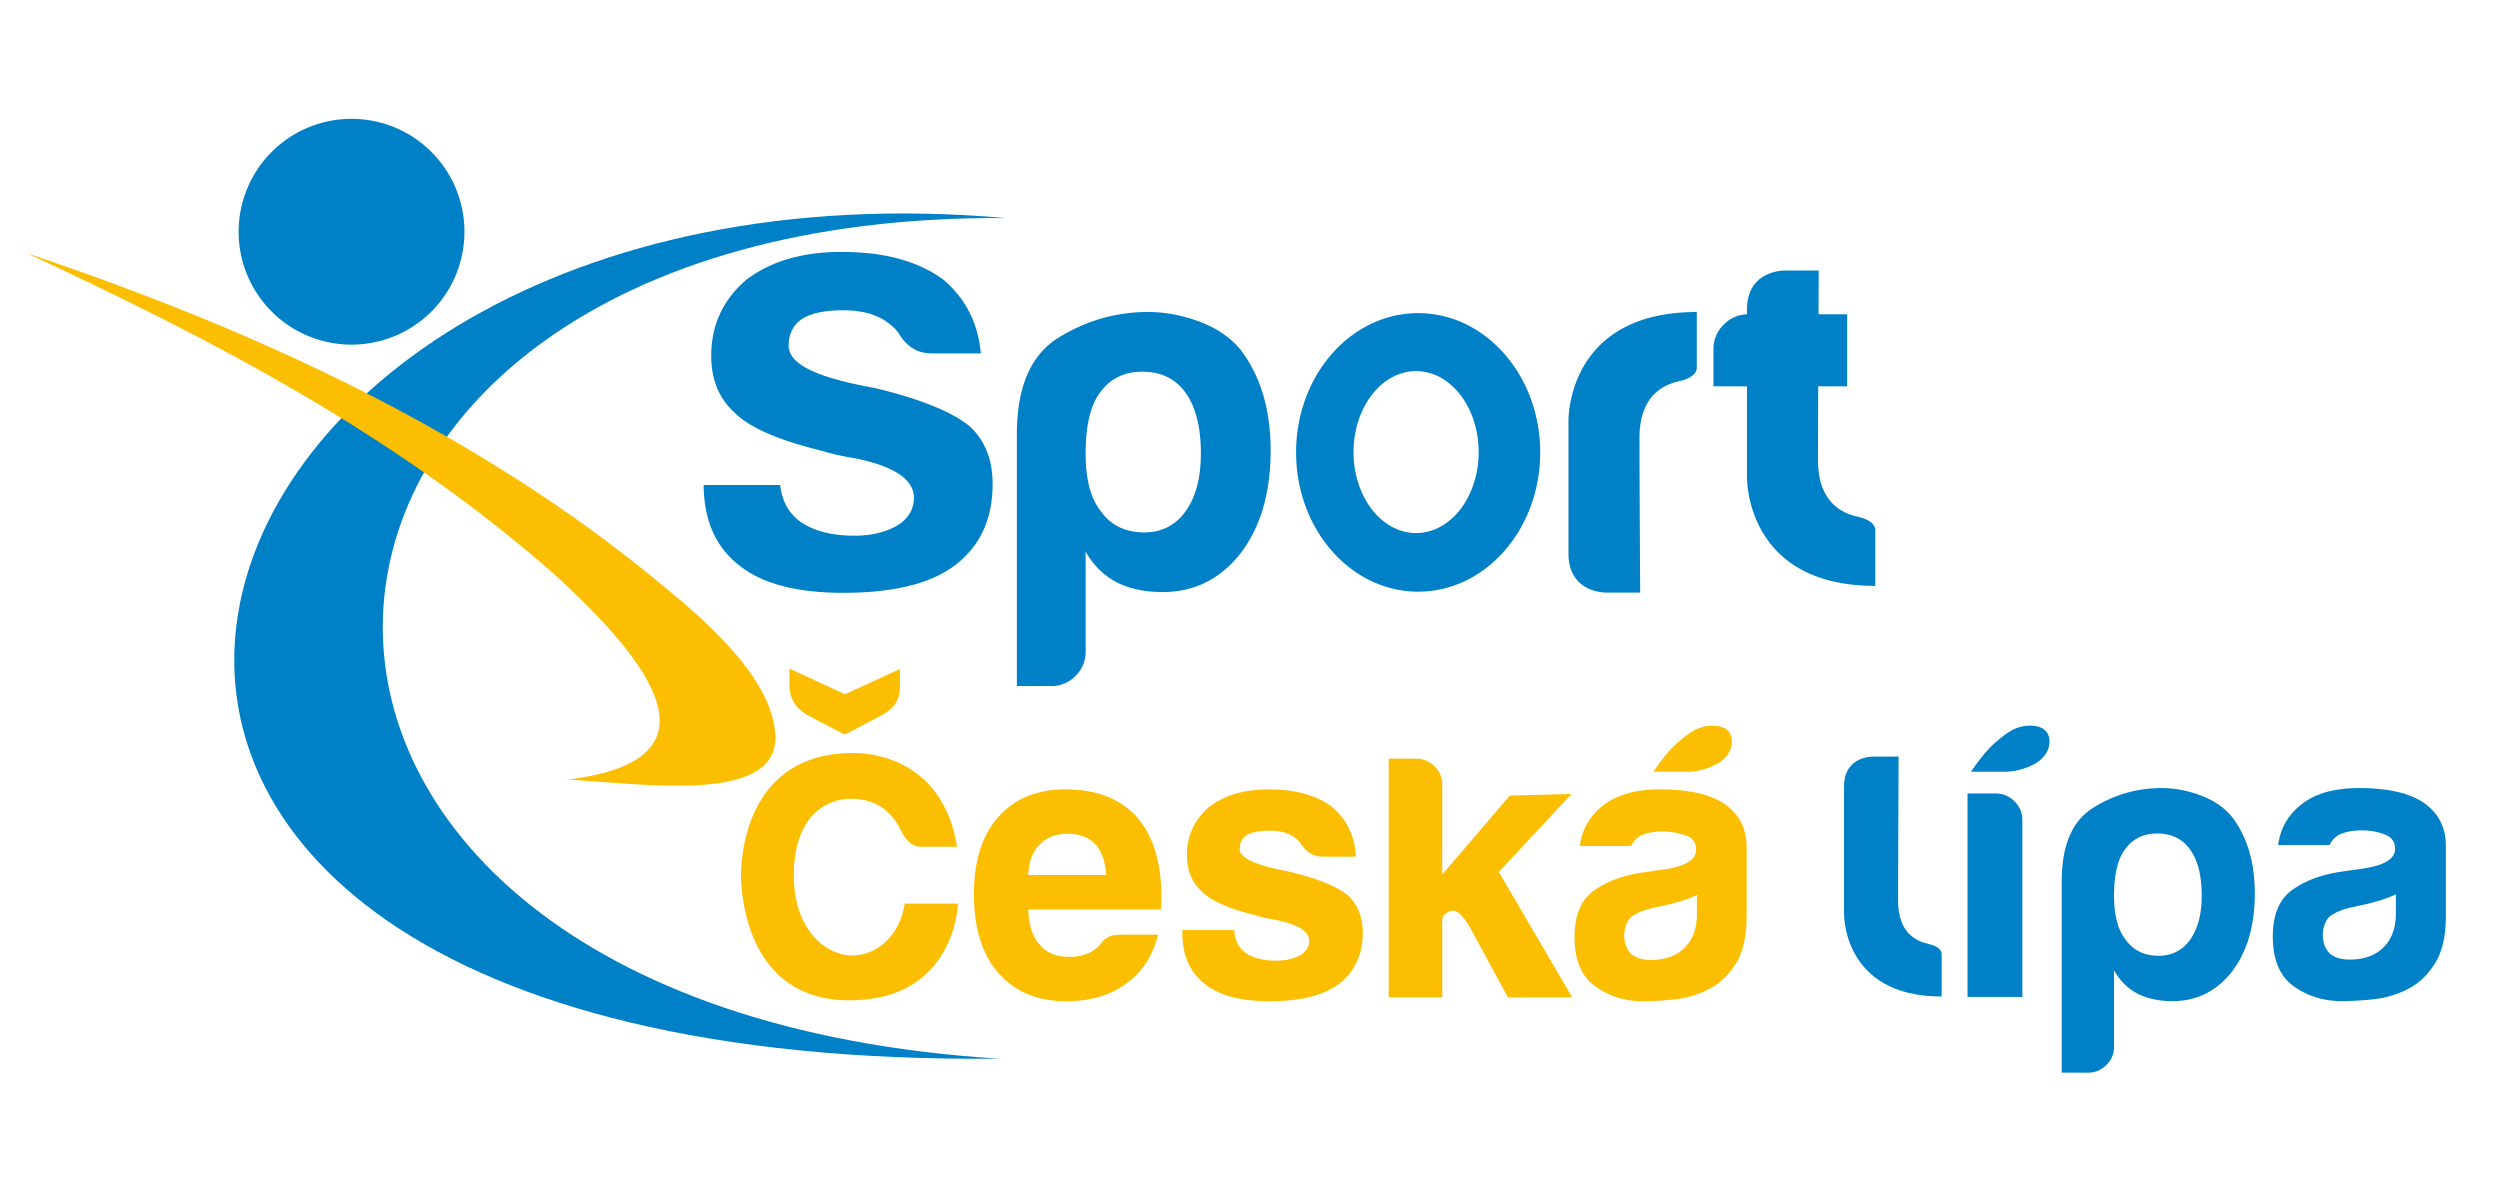
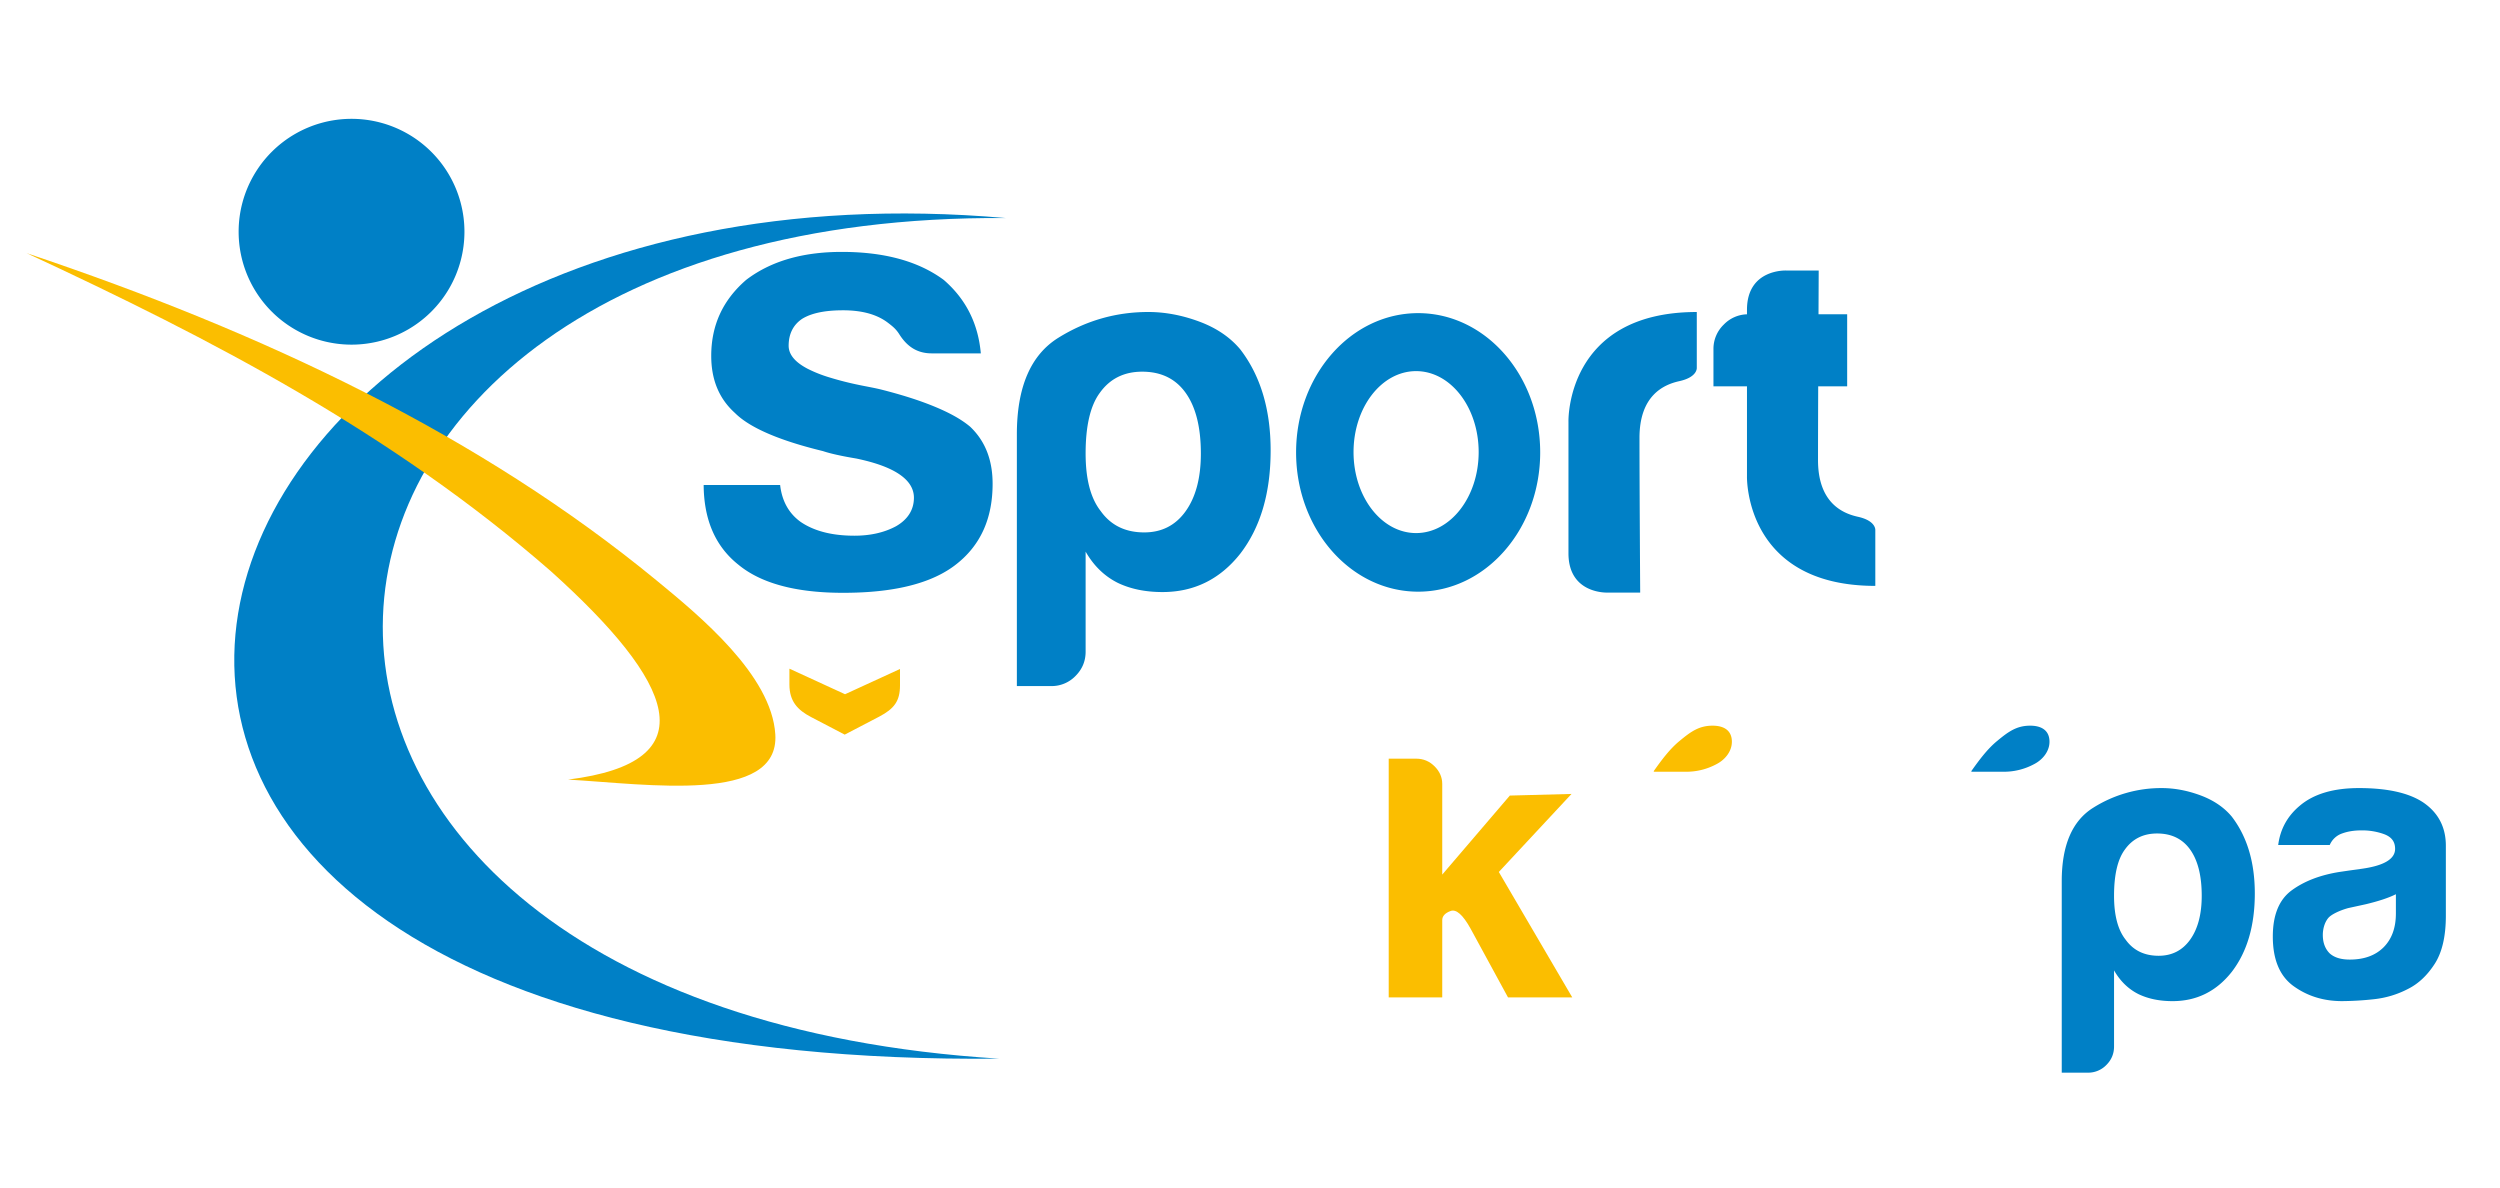
<svg xmlns="http://www.w3.org/2000/svg" viewBox="0 0 842 400" xml:space="preserve" style="fill-rule:evenodd;clip-rule:evenodd;stroke-linejoin:round;stroke-miterlimit:2">
-   <path d="M123.418 216.687h-2.87s-.869.085-1.509-1.248c-.678-1.413-1.808-2.473-3.883-2.501-1.7-.022-4.362 1.061-4.497 5.667-.13 4.461 2.431 6.58 4.564 6.58 1.905 0 3.727-1.529 4.103-4.053h4.161s-.188 7.562-8.487 7.562c-8.108 0-8.471-8.473-8.471-9.806 0-1.333.363-9.525 8.736-9.525 0 0 6.912-.369 8.153 7.324" style="fill:#fbbe00;fill-rule:nonzero" transform="translate(-209.46 -648.526) scale(4.309)" />
  <path d="m114.661 231.76 4.295-1.973v1.278c0 1.226-.444 1.826-1.635 2.451l-2.686 1.401-2.632-1.375c-1.053-.551-1.691-1.226-1.691-2.551v-1.229l4.349 1.998Z" style="fill:#fbbe00;fill-rule:nonzero" transform="translate(-209.46 -764.837) scale(4.309)" />
  <path d="M207.596 229.868a4.969 4.969 0 0 1-2.438.593h-2.461v-.055c.595-.84 1.243-1.721 2.027-2.362.863-.715 1.511-1.184 2.565-1.184.891 0 1.513.371 1.513 1.258 0 .715-.488 1.38-1.206 1.75" style="fill:#0080c6;fill-rule:nonzero" transform="translate(-209.46 -733.134) scale(4.309)" />
-   <path d="M128.977 215.621h6.098c-.08-1.076-.358-1.873-.837-2.392-.518-.558-1.255-.835-2.212-.835-.877 0-1.594.277-2.152.835-.559.56-.857 1.357-.897 2.392Zm7.174 4.663h2.989c-.439 1.674-1.275 2.951-2.51 3.827-1.237.917-2.79 1.374-4.663 1.374-2.272 0-4.046-.736-5.321-2.212-1.275-1.434-1.913-3.486-1.913-6.158 0-2.55.618-4.543 1.853-5.978 1.275-1.473 3.049-2.212 5.321-2.212 2.391 0 4.244.718 5.559 2.153 1.276 1.475 1.914 3.526 1.914 6.158v.656c0 .201-.021.34-.061.421h-10.342c.04 1.234.338 2.15.897 2.749.518.639 1.295.957 2.332.957.678 0 1.255-.14 1.734-.419.153-.094.245-.156.339-.23.092-.075.214-.175.318-.308.108-.141.189-.28.449-.48.258-.2.627-.298 1.105-.298m4.868-.359h4.065c.039.797.34 1.396.898 1.792.597.401 1.394.6 2.39.6.719 0 1.336-.14 1.854-.42.477-.277.716-.656.716-1.136 0-.716-.836-1.254-2.51-1.613-.717-.12-1.256-.24-1.615-.36-2.112-.515-3.526-1.135-4.243-1.851-.798-.719-1.197-1.674-1.197-2.869 0-1.514.578-2.77 1.734-3.768 1.197-.916 2.75-1.375 4.663-1.375 2.072 0 3.727.459 4.962 1.375 1.156.998 1.773 2.293 1.853 3.886h-2.57c-.757 0-1.315-.351-1.734-1.016-.134-.212-.265-.316-.478-.478-.475-.363-1.135-.538-1.972-.538-.798 0-1.396.12-1.793.359-.36.238-.538.597-.538 1.076 0 .639 1.036 1.175 3.108 1.614.324.07.792.15 1.135.238 2.032.522 3.447 1.118 4.245 1.795.757.717 1.136 1.672 1.136 2.869 0 1.754-.639 3.108-1.914 4.065-1.195.877-2.988 1.315-5.379 1.315-2.272 0-3.967-.457-5.082-1.374-1.156-.917-1.734-2.252-1.734-4.006v-.18Z" style="fill:#fbbe00;fill-rule:nonzero" transform="translate(-209.46 -634.4) scale(4.309)" />
  <path d="M109.588 251.773h-5.979c.018 2.46.749 4.669 2.722 6.234l.003.002.002.002c2.18 1.792 5.449 2.188 8.17 2.188 2.827 0 6.332-.361 8.676-2.101 2.131-1.582 3.012-3.798 3.012-6.42 0-1.719-.492-3.261-1.752-4.459-.758-.639-1.733-1.13-2.64-1.513-1.356-.573-2.802-1.006-4.227-1.372-.613-.157-1.244-.258-1.863-.39a24.685 24.685 0 0 1-2.289-.586 10.427 10.427 0 0 1-1.672-.663c-.694-.361-1.499-.939-1.499-1.809 0-.877.326-1.618 1.067-2.109l.007-.005.007-.004c.897-.539 2.149-.651 3.173-.651 1.219 0 2.512.216 3.504.972.368.281.635.495.886.894.604.957 1.39 1.501 2.541 1.501h3.836c-.204-2.284-1.13-4.211-2.895-5.739-2.28-1.687-5.195-2.192-7.973-2.192-2.661 0-5.324.545-7.476 2.19-1.814 1.569-2.727 3.535-2.727 5.936 0 1.752.538 3.278 1.851 4.462l.008.007.007.007c1.529 1.524 4.807 2.464 6.845 2.962l.016.004.016.005c.35.117.715.207 1.075.287.509.114 1.024.208 1.539.293l.009.002.009.002c1.487.319 4.468 1.082 4.468 3.056 0 .999-.534 1.728-1.382 2.22l-.01.006c-1.004.541-2.127.743-3.258.743-1.44 0-2.96-.243-4.177-1.061l-.008-.005c-.999-.709-1.49-1.728-1.622-2.896Zm32.884-2.459c0-2.054-.397-3.635-1.187-4.741-.788-1.107-1.921-1.658-3.398-1.658-1.42 0-2.527.551-3.316 1.658-.739 1.001-1.107 2.583-1.107 4.741 0 2.004.394 3.504 1.185 4.504.791 1.106 1.922 1.66 3.396 1.66 1.37 0 2.452-.554 3.24-1.66.79-1.105 1.187-2.608 1.187-4.504Zm-9.008 15.489c0 .736-.265 1.369-.79 1.895a2.592 2.592 0 0 1-1.897.791h-2.687v-19.676c0-3.688 1.08-6.202 3.24-7.546 2.159-1.343 4.505-2.017 7.034-2.017 1.315 0 2.645.252 3.991.752 1.341.5 2.408 1.226 3.199 2.173 1.58 2.056 2.371 4.688 2.371 7.9 0 3.32-.791 6.007-2.371 8.062-1.58 2.002-3.61 3.003-6.085 3.003-1.318 0-2.478-.236-3.478-.712-1.053-.524-1.895-1.342-2.527-2.448v7.823Zm43.346-4.621h-2.537s-3.069.146-3.069-3.067v-10.296s-.236-8.568 10.03-8.568v4.358s.073.73-1.363 1.046c-1.201.265-3.116 1.095-3.116 4.431 0 3.651.055 12.096.055 12.096Zm13.953-25.174h-2.537s-3.069-.146-3.069 3.068v.354a2.627 2.627 0 0 0-1.813.803 2.635 2.635 0 0 0-.807 1.932v2.897h2.62v7.028s-.236 8.568 10.031 8.568v-4.357s.072-.73-1.364-1.046c-1.201-.265-3.115-1.095-3.115-4.431 0-1.272.006-3.456.015-5.762h2.264v-5.634h-2.24l.015-3.42Zm-31.308 3.332c5.268 0 9.539 4.873 9.539 10.885s-4.271 10.885-9.539 10.885c-5.269 0-9.54-4.873-9.54-10.885s4.271-10.885 9.54-10.885Zm-.16 4.532c2.701 0 4.89 2.834 4.89 6.329 0 3.495-2.189 6.329-4.89 6.329-2.701 0-4.89-2.834-4.89-6.329 0-3.495 2.189-6.329 4.89-6.329" style="fill:#0080c6" transform="translate(-209.46 -921.539) scale(4.309)" />
  <path d="M161.338 211.198v7.086l5.284-6.177 4.82-.127-5.681 6.099 5.74 9.804h-5.022l-2.929-5.38c-.599-1.077-1.116-1.534-1.554-1.375-.44.161-.658.399-.658.716v6.039h-4.184v-18.66h2.152c.557 0 1.035.202 1.434.6.398.398.598.857.598 1.375Z" style="fill:#fbbe00;fill-rule:nonzero" transform="translate(-209.46 -646.022) scale(4.309)" />
-   <path d="M181.243 217.176c-.559.279-1.336.536-2.331.777l-1.376.299c-.717.199-1.336.511-1.554.777-.295.358-.418.876-.418 1.315 0 .597.18 1.076.538 1.434.358.32.877.478 1.554.478 1.116 0 1.993-.318 2.63-.955.638-.639.957-1.514.957-2.631v-1.494Zm.957 7.353a7.387 7.387 0 0 1-2.663.806c-.936.1-1.761.15-2.478.15-1.436 0-2.691-.389-3.767-1.168-1.076-.775-1.614-2.061-1.614-3.854 0-1.675.486-2.868 1.464-3.587.977-.717 2.221-1.196 3.737-1.435.238-.033.709-.104.709-.104s.575-.081.964-.134c1.754-.24 2.631-.757 2.631-1.555 0-.598-.31-.985-.927-1.166-.618-.179-1.185-.269-1.704-.269-.558 0-1.055.081-1.493.239-.44.16-.758.459-.957.897h-4.004a4.59 4.59 0 0 1 1.672-3.048c1.076-.918 2.61-1.376 4.604-1.376 2.232 0 3.905.38 5.021 1.135 1.156.797 1.734 1.914 1.734 3.349v5.44c0 1.595-.29 2.839-.866 3.737-.58.897-1.268 1.544-2.063 1.943" style="fill:#fbbe00;fill-rule:nonzero" transform="translate(-209.46 -634.399) scale(4.309)" />
-   <path d="M202.396 209.262h2.203c.572 0 1.061.206 1.47.614.408.408.612.898.612 1.467v13.822h-4.285v-15.903Z" style="fill:#0080c6;fill-rule:nonzero" transform="translate(-209.46 -634.472) scale(4.309)" />
  <path d="M220.701 211.759c0-1.562-.302-2.765-.902-3.607-.601-.842-1.462-1.261-2.586-1.261-1.08 0-1.923.419-2.523 1.261-.561.762-.842 1.965-.842 3.607 0 1.525.3 2.666.902 3.427.601.841 1.462 1.263 2.583 1.263 1.042 0 1.865-.422 2.466-1.263.6-.841.902-1.984.902-3.427Zm-6.853 11.783c0 .561-.201 1.042-.601 1.442a1.97 1.97 0 0 1-1.443.602h-2.044v-14.969c0-2.805.822-4.718 2.465-5.741a9.95 9.95 0 0 1 5.351-1.534c1 0 2.012.192 3.036.572 1.02.381 1.832.933 2.434 1.654 1.202 1.563 1.804 3.566 1.804 6.01 0 2.525-.602 4.569-1.804 6.133-1.202 1.522-2.746 2.284-4.629 2.284-1.003 0-1.885-.179-2.647-.542-.8-.398-1.441-1.021-1.922-1.862v5.951Z" style="fill:#0080c6;fill-rule:nonzero" transform="translate(-209.46 -610.775) scale(4.309)" />
  <path d="M235.877 217.23c-.562.282-1.344.541-2.345.781l-1.382.302c-.722.201-1.345.514-1.563.781-.297.361-.422.882-.422 1.322 0 .601.181 1.083.542 1.442.361.322.88.48 1.562.48 1.122 0 2.004-.32 2.646-.959.641-.643.962-1.524.962-2.647v-1.502Zm.961 7.395c-.841.44-1.734.71-2.676.811a24.45 24.45 0 0 1-2.493.149c-1.443 0-2.706-.391-3.788-1.172-1.082-.78-1.623-2.075-1.623-3.877 0-1.684.491-2.885 1.473-3.607.982-.721 2.233-1.202 3.756-1.443.24-.034.715-.105.715-.105l.969-.135c1.764-.24 2.645-.761 2.645-1.563 0-.601-.318-.966-.93-1.173a5.021 5.021 0 0 0-1.715-.27c-.562 0-1.063.081-1.502.242a1.624 1.624 0 0 0-.962.901h-4.028c.159-1.242.722-2.264 1.682-3.066 1.083-.923 2.626-1.384 4.63-1.384 2.244 0 3.928.382 5.051 1.142 1.16.802 1.741 1.925 1.741 3.367v5.471c0 1.603-.291 2.855-.87 3.757-.583.903-1.274 1.553-2.075 1.955" style="fill:#0080c6;fill-rule:nonzero" transform="translate(-209.46 -634.868) scale(4.309)" />
-   <path d="M197.009 209.405h-1.93s-2.335-.112-2.335 2.333v9.901s-.179 6.519 7.631 6.519v-3.316s.055-.555-1.038-.795c-.913-.202-2.37-.833-2.37-3.371 0-2.778.042-11.271.042-11.271" style="fill:#0080c6;fill-rule:nonzero" transform="translate(-209.46 -647.503) scale(4.309)" />
  <path d="M182.772 229.868a4.966 4.966 0 0 1-2.438.593h-2.461v-.055c.595-.84 1.242-1.721 2.027-2.362.863-.715 1.511-1.184 2.565-1.184.891 0 1.512.371 1.512 1.258 0 .715-.487 1.38-1.205 1.75" style="fill:#fbbe00;fill-rule:nonzero" transform="translate(-209.46 -733.134) scale(4.309)" />
  <path d="M127.209 209.568c-68.862-6.04-90.944 66.609-.51 65.704-66.245-4.1-62.341-66.127.51-65.704" style="fill:#0080c6" transform="translate(-209.46 -829.593) scale(4.309)" />
  <path d="M76.073 260.235a8.825 8.825 0 1 0 0 17.65 8.825 8.825 0 1 0 0-17.65" style="fill:#0080c6" transform="matrix(-4.309 0 0 4.309 446.197 -1081.33)" />
  <path d="M50.696 224.34c18.528 6.207 35.407 14.218 49.228 25.576 3.38 2.777 9 7.405 9.286 12.039.335 5.435-9.954 3.891-16.2 3.53 11.038-1.366 8.31-7.604-1.354-16.296-12.441-10.847-26.555-18.156-40.96-24.849" style="fill:#fbbe00" transform="translate(-209.46 -881.41) scale(4.309)" />
</svg>